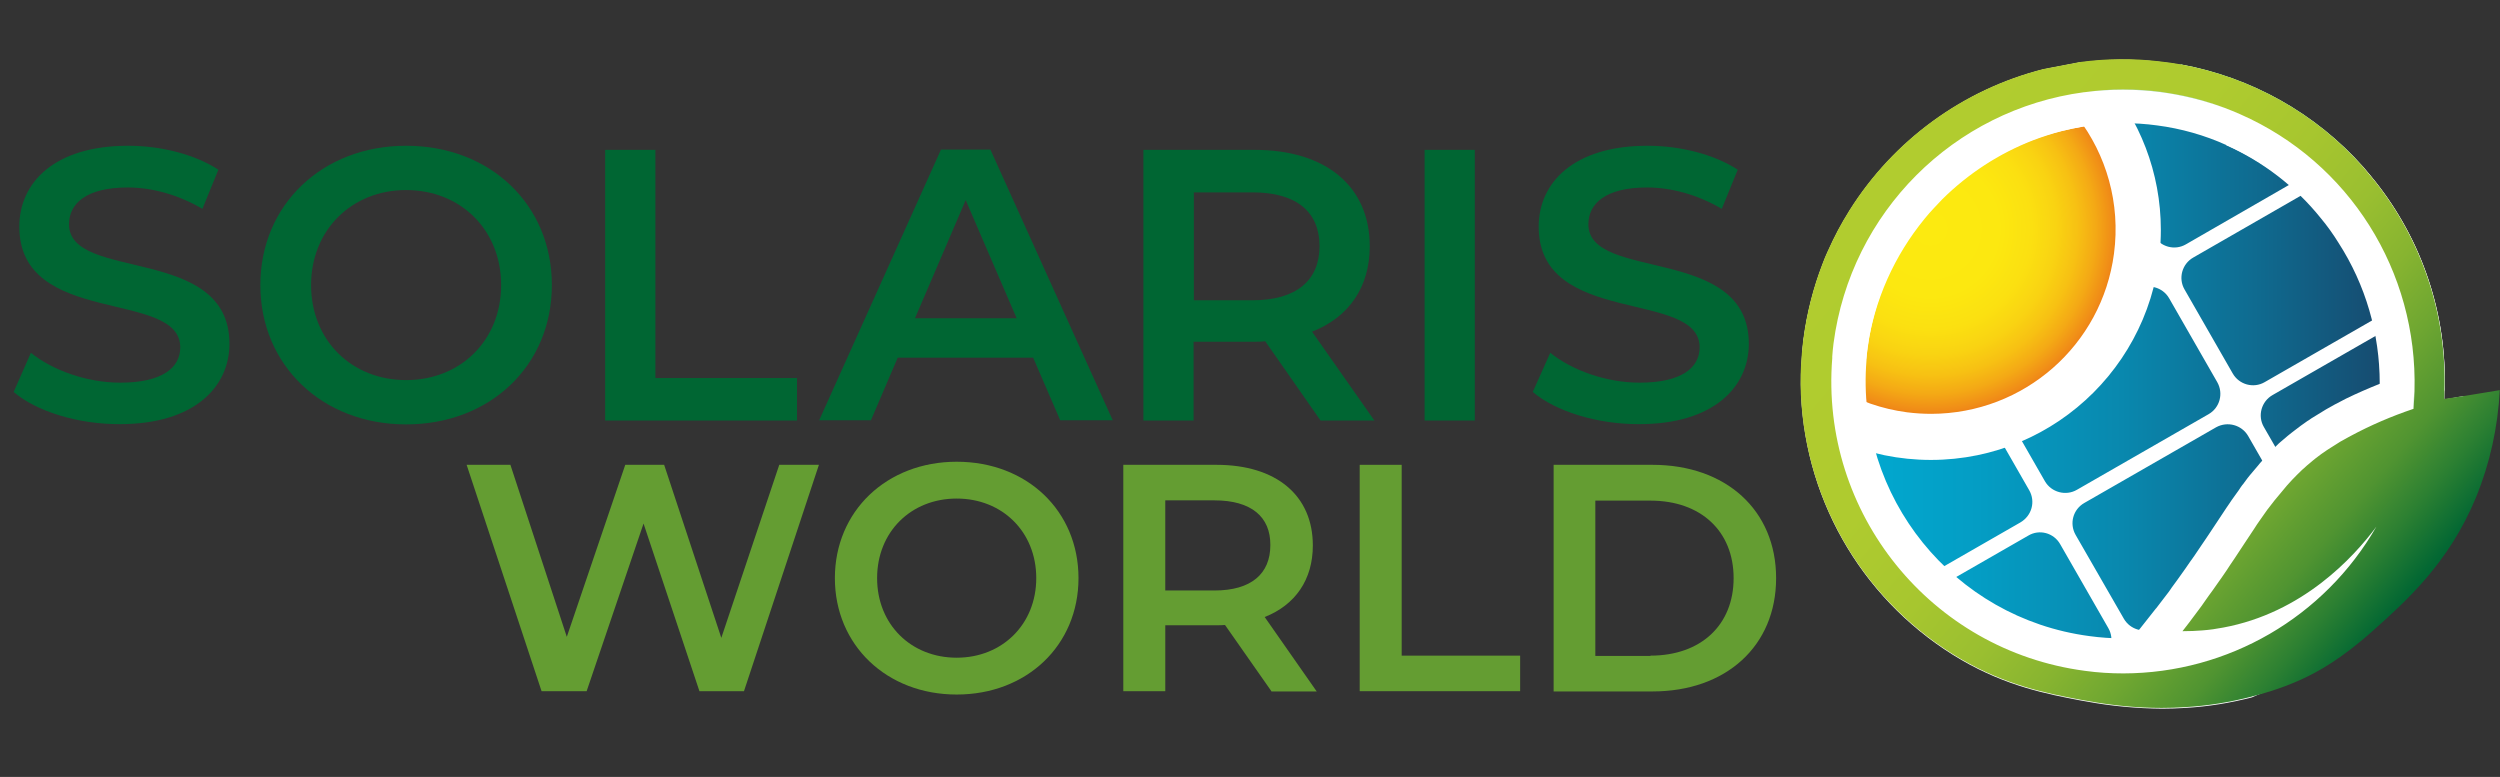
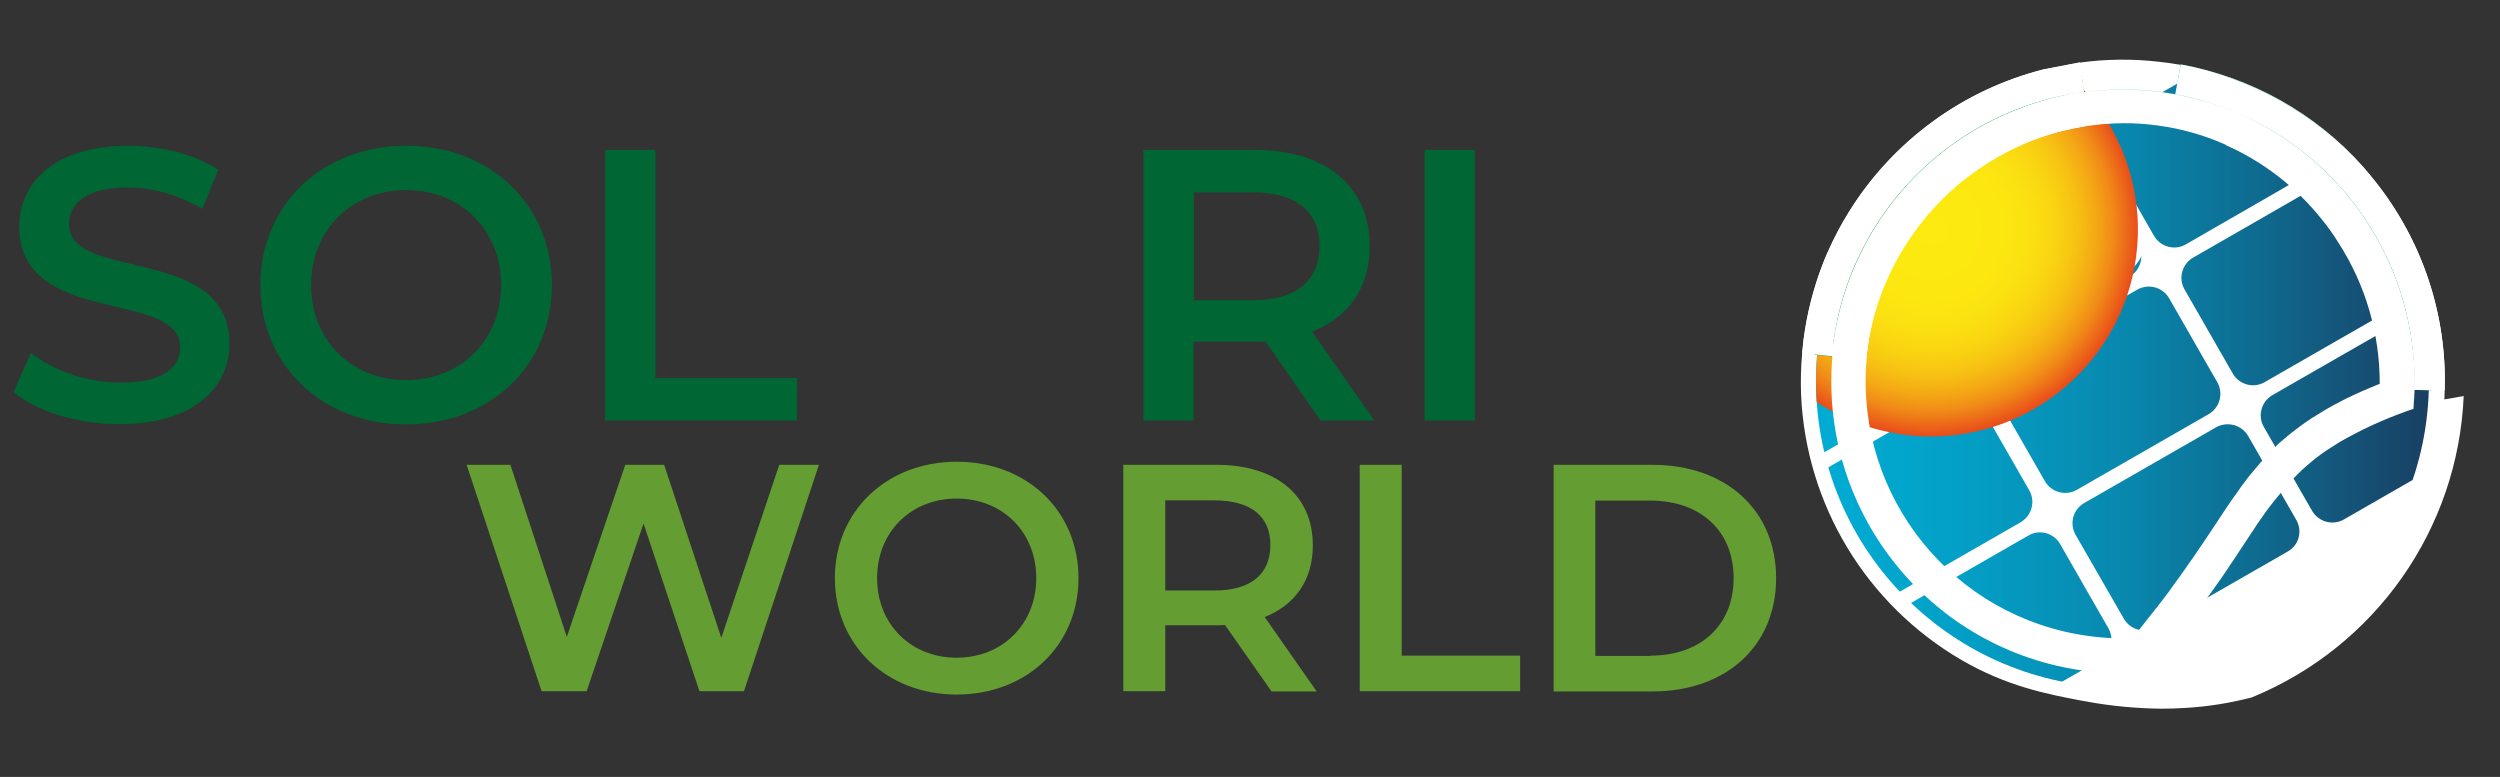
<svg xmlns="http://www.w3.org/2000/svg" xmlns:xlink="http://www.w3.org/1999/xlink" version="1.1" id="Layer_1" x="0px" y="0px" viewBox="0 0 970.8 301.7" style="enable-background:new 0 0 970.8 301.7;" xml:space="preserve">
  <rect x="0" y="0" width="970.8" height="301.7" fill="#333333" stroke="none" />
  <style type="text/css">
	.st0{enable-background:new    ;}
	.st1{fill:#006633;}
	.st2{fill:#649D32;}
	.st3{fill:#FFFFFF;}
	.st4{clip-path:url(#SVGID_2_);}
	.st5{fill:url(#SVGID_3_);}
	.st6{fill:#1D71B8;}
	.st7{fill:none;}
	.st8{clip-path:url(#SVGID_5_);}
	.st9{fill:url(#SVGID_6_);}
	.st10{fill:#009640;}
	.st11{fill:url(#SVGID_7_);}
	.st12{opacity:0.51;}
</style>
  <g id="Layer_2_1_">
    <g id="Layer_1-2">
      <g class="st0">
        <path class="st1" d="M5.3,152.2L12,137c8.4,6.8,21.8,11.6,34.7,11.6c16.4,0,23.3-5.9,23.3-13.7c0-22.7-62.5-7.8-62.5-46.9     c0-17,13.5-31.4,42.3-31.4c12.6,0,25.8,3.3,35,9.3l-6.2,15.2c-9.5-5.6-19.8-8.3-29-8.3c-16.2,0-22.8,6.3-22.8,14.3     c0,22.4,62.3,7.8,62.3,46.4c0,16.8-13.7,31.2-42.5,31.2C30.3,164.8,14,159.7,5.3,152.2z" />
        <path class="st1" d="M101.1,110.7c0-31.1,24-54.1,56.6-54.1c32.6,0,56.6,22.8,56.6,54.1s-24,54.1-56.6,54.1     C125.1,164.8,101.1,141.8,101.1,110.7z M194.6,110.7c0-21.5-15.8-36.9-36.9-36.9s-36.9,15.5-36.9,36.9     c0,21.5,15.8,36.9,36.9,36.9S194.6,132.2,194.6,110.7z" />
      </g>
      <g class="st0">
        <path class="st1" d="M235,58.2h19.5v88.6h55v16.5H235V58.2z" />
      </g>
      <g class="st0">
-         <path class="st1" d="M401.2,138.9h-52.6l-10.4,24.3h-20.1l47.3-105.1h19.2l47.5,105.1h-20.4L401.2,138.9z M394.8,123.6L375,77.7     l-19.7,45.9H394.8z" />
        <path class="st1" d="M512.8,163.3l-21.5-30.8c-1.4,0.2-2.7,0.2-4.1,0.2h-23.7v30.6H444V58.2h43.2c27.6,0,44.7,14.1,44.7,37.4     c0,15.9-8.1,27.6-22.4,33.2l24.2,34.5H512.8z M486.4,74.7h-22.8v41.9h22.8c17.1,0,26-7.8,26-21C512.4,82.3,503.5,74.7,486.4,74.7     z" />
      </g>
      <g class="st0">
        <path class="st1" d="M553.2,58.2h19.5v105.1h-19.5V58.2z" />
-         <path class="st1" d="M595.2,152.2L602,137c8.4,6.8,21.8,11.6,34.7,11.6c16.4,0,23.3-5.9,23.3-13.7c0-22.7-62.5-7.8-62.5-46.9     c0-17,13.5-31.4,42.3-31.4c12.6,0,25.8,3.3,35,9.3l-6.2,15.2c-9.5-5.6-19.8-8.3-29-8.3c-16.2,0-22.8,6.3-22.8,14.3     c0,22.4,62.3,7.8,62.3,46.4c0,16.8-13.7,31.2-42.5,31.2C620.3,164.8,604,159.7,595.2,152.2z" />
      </g>
      <g class="st0">
        <path class="st2" d="M318,180.5l-29.1,87.9h-17.3l-21.7-65.1l-22.1,65.1h-17.5l-29.1-87.9h17l21.9,66.8l22.7-66.8h15.1l22.2,67.2     l22.5-67.2H318z" />
      </g>
      <g class="st0">
        <path class="st2" d="M324.2,224.5c0-26,20.1-45.2,47.3-45.2c27.3,0,47.3,19.1,47.3,45.2c0,26.1-20.1,45.2-47.3,45.2     C344.3,269.7,324.2,250.5,324.2,224.5z M402.4,224.5c0-18-13.2-30.9-30.9-30.9s-30.9,12.9-30.9,30.9s13.2,30.9,30.9,30.9     S402.4,242.4,402.4,224.5z" />
        <path class="st2" d="M493.7,268.4l-18-25.7c-1.1,0.1-2.3,0.1-3.4,0.1h-19.8v25.6h-16.3v-87.9h36.2c23.1,0,37.4,11.8,37.4,31.3     c0,13.3-6.8,23.1-18.7,27.8l20.2,28.9H493.7z M471.6,194.3h-19.1v35h19.1c14.3,0,21.7-6.5,21.7-17.6     C493.4,200.7,485.9,194.3,471.6,194.3z" />
        <path class="st2" d="M528,180.5h16.3v74.1h46v13.8H528V180.5z" />
        <path class="st2" d="M603.3,180.5h38.4c28.5,0,48,17.6,48,44s-19.5,44-48,44h-38.4V180.5z M640.9,254.6     c19.6,0,32.3-11.9,32.3-30.1c0-18.2-12.7-30.1-32.3-30.1h-21.4v60.3H640.9z" />
      </g>
      <path class="st3" d="M956.7,153.8c-2.2,51.6-34.2,97.2-82,116.9l-0.2,0.1c-8.5,2.2-17.1,3.6-25.9,4.1c-3.2,0.2-6.2,0.3-9.1,0.3    c-9.8-0.1-19.7-1-29.3-2.8l-2.3-0.4c-13.1-2.5-28.6-5.5-46.2-15.7c-36.9-21.5-60.4-60.2-62.3-102.9l0,0c-0.2-5.3-0.1-10.7,0.4-16    c0.2-1.9,0.4-3.8,0.6-5.7c1.3-9.9,3.8-19.7,7.4-29c0.3-0.8,0.6-1.6,0.9-2.3s0.7-1.5,1-2.3c0.7-1.5,1.4-3,2.1-4.5    c1.3-2.7,2.7-5.3,4.2-7.9l0.8-1.3c0.5-0.8,1-1.7,1.5-2.5c17.1-27.3,44.1-47,75.3-54.9l14.1-2.7c10.2-1.4,20.6-1.5,30.8-0.3    c2.8,0.3,5.6,0.7,8.4,1.2c27.4,4.9,52.3,18.9,70.8,39.8c1.6,1.7,3.1,3.5,4.5,5.4c18.5,23.1,28.1,52,27.1,81.6c0,1-0.1,2.1-0.1,3.1    L956.7,153.8z" />
      <g>
        <defs>
          <circle id="SVGID_1_" cx="824.2" cy="148" r="119" />
        </defs>
        <clipPath id="SVGID_2_">
          <use xlink:href="#SVGID_1_" style="overflow:visible;" />
        </clipPath>
        <g class="st4">
          <linearGradient id="SVGID_3_" gradientUnits="userSpaceOnUse" x1="670.351" y1="173.46" x2="965.976" y2="173.46" gradientTransform="matrix(1 0 0 -1 0 324.86)">
            <stop offset="0" style="stop-color:#00AED6" />
            <stop offset="0.16" style="stop-color:#01AAD1" />
            <stop offset="0.33" style="stop-color:#049DC4" />
            <stop offset="0.52" style="stop-color:#0988AE" />
            <stop offset="0.7" style="stop-color:#0F6A8F" />
            <stop offset="0.9" style="stop-color:#184468" />
            <stop offset="1" style="stop-color:#1D2C4F" />
          </linearGradient>
          <path class="st5" d="M857.7,160.8l-51.2,29.4c-4.3,2.5-9.9,1-12.4-3.3c0,0,0,0,0,0l-18.7-32.6c-2.5-4.3-1-9.9,3.3-12.4      c0,0,0,0,0,0l51.2-29.4c4.4-2.5,9.9-1,12.4,3.3c0,0,0,0,0,0l18.7,32.6C863.5,152.8,862,158.3,857.7,160.8z M934.1,106.5      l-18.7-32.6c-2.5-4.3-8-5.8-12.4-3.4L851.7,100c-4.4,2.5-5.9,8.1-3.4,12.4l18.7,32.6c2.5,4.4,8.1,5.9,12.4,3.4c0,0,0,0,0,0      l51.2-29.4C935.1,116.4,936.6,110.8,934.1,106.5C934.1,106.5,934.1,106.5,934.1,106.5L934.1,106.5z M830.3,95l-18.7-32.5      c-2.5-4.4-8.1-5.9-12.4-3.4c0,0,0,0,0,0L748,88.5c-4.4,2.5-5.9,8-3.4,12.4c0,0,0,0,0,0.1l18.7,32.5c2.5,4.4,8.1,5.9,12.4,3.4      l51.3-29.5C831.3,104.9,832.8,99.3,830.3,95z M903.3,53l-18.6-32.5c-2.5-4.4-8.1-5.9-12.4-3.4L821,46.5      c-4.4,2.5-5.8,8.1-3.3,12.4c0,0,0,0,0,0l18.7,32.6c2.5,4.4,8.1,5.9,12.4,3.4L900,65.4C904.4,62.9,905.9,57.4,903.3,53      C903.4,53,903.4,53,903.3,53L903.3,53z M891.7,201.9L873,169.3c-2.5-4.3-8-5.8-12.4-3.4l-51.2,29.4c-4.4,2.5-5.9,8-3.4,12.4      c0,0,0,0,0,0l18.7,32.5c2.5,4.4,8.1,5.9,12.4,3.4l51.2-29.4C892.7,211.8,894.2,206.3,891.7,201.9      C891.7,201.9,891.7,201.9,891.7,201.9z M788,190.4l-18.7-32.6c-2.5-4.4-8.1-5.9-12.4-3.4L705.6,184c-4.4,2.5-5.9,8.1-3.4,12.4      c0,0,0,0,0,0l18.7,32.5c2.5,4.4,8.1,5.9,12.4,3.4l51.2-29.4C789,200.3,790.5,194.8,788,190.4z M757.3,137l-18.7-32.5      c-2.5-4.4-8.1-5.9-12.4-3.4c0,0,0,0,0,0l-51.2,29.4c-4.4,2.5-5.9,8.1-3.4,12.4l18.7,32.6c2.5,4.4,8.1,5.9,12.4,3.4c0,0,0,0,0,0      l51.2-29.4C758.2,146.9,759.7,141.3,757.3,137z M818.7,243.9L800,211.3c-2.5-4.4-8.1-5.9-12.4-3.3c0,0,0,0,0,0l-51.2,29.4      c-4.3,2.5-5.8,8.1-3.3,12.4l18.7,32.5c2.5,4.4,8.1,5.9,12.4,3.4l51.2-29.4C819.7,253.7,821.2,248.2,818.7,243.9L818.7,243.9z       M964.8,159.9l-18.7-32.5c-2.5-4.4-8-5.9-12.4-3.4c0,0,0,0,0,0l-51.2,29.4c-4.4,2.5-5.9,8.1-3.4,12.4c0,0,0,0,0,0l18.7,32.5      c2.5,4.4,8.1,5.9,12.4,3.4l51.2-29.4C965.8,169.8,967.3,164.3,964.8,159.9L964.8,159.9z" />
        </g>
      </g>
      <path class="st6" d="M753.9,83.2l39-26.6c5.3-3.6,12.5-2.2,16.1,3l18.3,26.8c3.6,5.3,2.2,12.5-3,16.1l-39,26.6    c-5.3,3.6-12.5,2.2-16.1-3l-18.3-26.8C747.3,94,748.7,86.8,753.9,83.2z" />
      <path class="st3" d="M830.4,84.5l-18.3-26.8c-2.6-3.8-6.8-6.2-11.4-6.6h-0.3c-3.3-0.2-6.6,0.7-9.3,2.6l-0.6,0.4l-0.9,0.6    l-37.6,25.6c-0.3,0.2-0.7,0.5-1,0.7c-1.4,1.1-2.6,2.5-3.5,4l0,0c-3,5.1-2.8,11.5,0.5,16.3l18.3,26.8c4.7,6.9,14.2,8.7,21.1,4    l39-26.6C833.3,100.8,835.1,91.4,830.4,84.5z M822.4,99.6l-39,26.6c-3.6,2.5-8.6,1.5-11.1-2.1l-18.4-26.9    c-2.5-3.6-1.5-8.6,2.1-11.1l39-26.6c3.6-2.5,8.6-1.5,11.1,2.1l18.3,26.8C826.9,92.2,826,97.1,822.4,99.6L822.4,99.6z" />
-       <path class="st7" d="M911,154.9c-0.6,2.9-1.3,5.8-2.1,8.6c-0.9,3.3-2,6.5-3.2,9.7c-7.9,20.2-21.7,37.5-39.6,49.7    c-1.6,1.1-3.1,2.1-4.7,3c-4.2,2.6-8.5,4.8-13,6.8c-3.8,1.7-7.7,3.1-11.7,4.3c-57,17.3-117.2-14.9-134.4-71.9    c-1.2-3.9-2.1-7.8-2.9-11.8l0,0c-0.2-5.3-0.1-10.7,0.4-16c0.2-1.9,0.4-3.8,0.6-5.7c1.3-9.9,3.8-19.7,7.4-29    c0.3-0.8,0.6-1.6,0.9-2.3s0.7-1.5,1-2.3c0.7-1.5,1.4-3,2.1-4.5c1.3-2.7,2.7-5.3,4.2-7.9l0.8-1.3c0.5-0.8,1-1.7,1.5-2.5    c17.1-27.3,44.1-46.9,75.3-54.9c4.8-0.5,9.6-0.7,14.4-0.6c12.8,0.3,25.4,2.9,37.3,7.6c4.3,1.7,8.5,3.7,12.5,5.9l0.3,0.2    c2.4,1.3,4.7,2.8,7,4.3c1.3,0.8,2.5,1.7,3.7,2.6l0,0c4.9,3.6,9.5,7.6,13.8,12c0.2,0.1,0.3,0.3,0.4,0.4c4.2,4.3,7.9,9,11.3,14    c2.3,3.4,4.4,6.9,6.3,10.4c0.2,0.4,0.4,0.8,0.6,1.2C912.3,106.4,915.7,131.1,911,154.9z" />
+       <path class="st7" d="M911,154.9c-0.6,2.9-1.3,5.8-2.1,8.6c-0.9,3.3-2,6.5-3.2,9.7c-7.9,20.2-21.7,37.5-39.6,49.7    c-1.6,1.1-3.1,2.1-4.7,3c-4.2,2.6-8.5,4.8-13,6.8c-3.8,1.7-7.7,3.1-11.7,4.3c-57,17.3-117.2-14.9-134.4-71.9    c-1.2-3.9-2.1-7.8-2.9-11.8l0,0c-0.2-5.3-0.1-10.7,0.4-16c0.2-1.9,0.4-3.8,0.6-5.7c1.3-9.9,3.8-19.7,7.4-29    c0.3-0.8,0.6-1.6,0.9-2.3s0.7-1.5,1-2.3c0.7-1.5,1.4-3,2.1-4.5c1.3-2.7,2.7-5.3,4.2-7.9l0.8-1.3c0.5-0.8,1-1.7,1.5-2.5    c17.1-27.3,44.1-46.9,75.3-54.9c4.8-0.5,9.6-0.7,14.4-0.6c12.8,0.3,25.4,2.9,37.3,7.6c4.3,1.7,8.5,3.7,12.5,5.9l0.3,0.2    c2.4,1.3,4.7,2.8,7,4.3c1.3,0.8,2.5,1.7,3.7,2.6l0,0c4.9,3.6,9.5,7.6,13.8,12c4.2,4.3,7.9,9,11.3,14    c2.3,3.4,4.4,6.9,6.3,10.4c0.2,0.4,0.4,0.8,0.6,1.2C912.3,106.4,915.7,131.1,911,154.9z" />
      <g>
        <defs>
          <circle id="SVGID_4_" cx="824.2" cy="148" r="119" />
        </defs>
        <clipPath id="SVGID_5_">
          <use xlink:href="#SVGID_4_" style="overflow:visible;" />
        </clipPath>
        <g class="st8">
          <radialGradient id="SVGID_6_" cx="864.759" cy="-556.893" r="80.335" gradientTransform="matrix(0.991 0.131 0.131 -0.991 -34.376 -576.423)" gradientUnits="userSpaceOnUse">
            <stop offset="0" style="stop-color:#FCEA10" />
            <stop offset="0.33" style="stop-color:#FCE810" />
            <stop offset="0.49" style="stop-color:#FBE011" />
            <stop offset="0.61" style="stop-color:#F9D312" />
            <stop offset="0.71" style="stop-color:#F7C113" />
            <stop offset="0.8" style="stop-color:#F4A915" />
            <stop offset="0.88" style="stop-color:#F08C17" />
            <stop offset="0.95" style="stop-color:#EC6919" />
            <stop offset="1" style="stop-color:#E94E1B" />
          </radialGradient>
          <path class="st9" d="M749.9,169.5c-3.6,0-7.1-0.2-10.6-0.7c-44-5.8-74.9-46.2-69.1-90.2s46.2-74.9,90.2-69.1      c44,5.8,74.9,46.2,69.1,90.2C824.2,139.6,790.2,169.4,749.9,169.5z" />
-           <path class="st3" d="M749.8,17.5c3.2,0,6.3,0.2,9.5,0.6c39.2,5.2,66.8,41.2,61.6,80.4c-4.7,35.6-35,62.1-70.9,62.2      c-3.2,0-6.3-0.2-9.5-0.6c-39.2-5.2-66.8-41.1-61.6-80.3C683.5,44.2,713.8,17.6,749.8,17.5 M749.8,0L749.8,0      c-49.3,0-89.3,40-89.3,89.3c0,49.3,40,89.3,89.3,89.3c49.3,0,89.3-40,89.3-89.3c0-44.8-33.1-82.6-77.5-88.5      C757.6,0.3,753.7,0,749.8,0L749.8,0z" />
        </g>
      </g>
      <path class="st10" d="M809.2,35.8l-0.9-6.6c-53.7,7.3-95.8,49.5-103,103.2c-0.2,1.7-0.4,3.5-0.6,5.4l6.7,0.6l6.6,0.6    c0,0,0,0,0-0.1c0-0.1,0-0.2,0-0.2c0.2-1.6,0.3-3.1,0.6-4.6c7-47.2,44-84.4,91.3-91.6h0.3L809.2,35.8z M925.5,83.7    c-3.5-5.5-7.4-10.6-11.7-15.5l3.7-3.3l0.1-0.1C899.2,44,874.2,30,846.8,25v0.1l-1.2,6.6c9.1,1.7,17.9,4.4,26.3,8.1l-2,4.5    l-1.1,2.5l-1.6,3.6l0,0l0.2,0.1c5.4,2.5,10.7,5.4,15.6,8.7c29.8,20.1,47.7,53.6,47.8,89.6c0,0.5,0,1.1,0,1.6c0,0.2,0,0.3,0,0.5    v0.3l6.7,0.2l6.7,0.2C944.9,127.6,938.4,103.9,925.5,83.7z" />
      <path class="st3" d="M810.2,42.4l-0.9-6.6l-1.3-9.5l-0.3-2.1l-14.1,2.7c-31.2,7.9-58.2,27.6-75.3,54.8c-0.5,0.8-1,1.7-1.5,2.5    l-0.8,1.3c-1.5,2.6-2.9,5.2-4.2,7.9c-0.7,1.5-1.4,3-2.1,4.5c-0.3,0.8-0.7,1.5-1,2.3s-0.6,1.5-0.9,2.3c-3.6,9.3-6.1,19.1-7.4,29    c-0.2,1.9-0.5,3.8-0.6,5.7l11.6,1.1l6.6,0.6l6.7,0.6l0,0v-0.1c0.2-1.6,0.3-3,0.5-4.5c2.7-18.4,10.4-35.6,22.2-50l0,0    c1.1-1.4,2.3-2.7,3.5-4c1.2-1.3,2.2-2.3,3.3-3.5c10.1-10,22.1-17.8,35.2-22.9c3.7-1.4,7.4-2.6,11.2-3.6c2.8-0.7,5.6-1.3,8.4-1.8    l1.2-0.2h0l0.7-0.1L810.2,42.4z M711.4,138.3c0.2-1.7,0.3-3.4,0.5-5.1c6.7-50.7,46.6-90.6,97.3-97.5c-49.1,7-90,46.7-97.2,97.3    C711.7,134.8,711.5,136.6,711.4,138.3z M922.2,70.2c-1.5-1.8-3-3.6-4.5-5.4C899.2,44,874.2,30,846.8,25v0.1l-1.2,6.6l-0.4,2.1    l-0.5,2.7v0.1l-0.3,1.6c7.1,1.3,14,3.3,20.7,5.9c1.4,0.5,2.8,1.1,4.1,1.7l-0.4,0.9l-1.6,3.6l-2.7,6.1l0,0h0    c14.3,6.4,26.9,16.1,36.7,28.3c2.5,3,4.8,6.2,6.9,9.6c10.5,16.3,16,35.2,16,54.6c0,0.7,0,1.4,0,2.1l6.7,0.2l6.7,0.2l11.8,0.3    C950.3,122.2,940.6,93.3,922.2,70.2z M937.5,151.4c0.9-46-25.6-88-67.5-107C912.2,63,938.9,105.3,937.5,151.4L937.5,151.4z     M912.4,59.4c-16.7-16.5-37.7-28-60.6-33.3C874.7,31.3,895.7,42.8,912.4,59.4L912.4,59.4z" />
      <linearGradient id="SVGID_7_" gradientUnits="userSpaceOnUse" x1="728.559" y1="257.28" x2="931.356" y2="87.108" gradientTransform="matrix(1 0 0 -1 0 324.86)">
        <stop offset="0" style="stop-color:#B1CC2F" />
        <stop offset="0.3" style="stop-color:#AFCB2F" />
        <stop offset="0.45" style="stop-color:#A7C62F" />
        <stop offset="0.57" style="stop-color:#9ABF30" />
        <stop offset="0.67" style="stop-color:#87B430" />
        <stop offset="0.76" style="stop-color:#6EA631" />
        <stop offset="0.85" style="stop-color:#509431" />
        <stop offset="0.92" style="stop-color:#2C8032" />
        <stop offset="0.99" style="stop-color:#046833" />
        <stop offset="1" style="stop-color:#006633" />
      </linearGradient>
-       <path class="st11" d="M956.7,153.8l-7.6,1.1c0.1-1,0.1-2.1,0.1-3.1c1-29.6-8.7-58.5-27.1-81.6c-1.5-1.8-3-3.6-4.5-5.4    C899.2,44,874.2,30,846.8,25c-2.8-0.5-5.5-0.9-8.4-1.2c-10.2-1.2-20.6-1.1-30.8,0.3l-14.1,2.7c-31.2,7.9-58.2,27.6-75.3,54.8    c-0.5,0.8-1,1.7-1.5,2.5l-0.8,1.3c-1.5,2.6-2.9,5.2-4.2,7.9c-0.7,1.5-1.4,3-2.1,4.5c-0.3,0.8-0.7,1.5-1,2.3s-0.6,1.5-0.9,2.3    c-3.6,9.3-6.1,19.1-7.4,29c-0.2,1.9-0.5,3.8-0.6,5.7c-0.5,5.3-0.6,10.7-0.4,16l0,0c1.9,42.7,25.4,81.4,62.3,102.9    c17.6,10.2,33.1,13.2,46.2,15.7l2.3,0.4c9.7,1.8,19.5,2.8,29.3,2.8c2.9,0,5.9-0.1,9.1-0.3c8.7-0.5,17.4-1.9,25.9-4.1l0.2-0.1    c6.9-1.7,13.6-4,20-7c5.1-2.4,14.3-7.2,27-18.6c12.5-11.2,29.3-26,39.9-51.7c5.4-13.2,8.5-27.3,9.2-41.6L956.7,153.8z M718,139.6    v-0.1c0-0.1,0-0.3,0-0.5l0,0c0,0,0,0,0-0.1c0-0.1,0-0.2,0-0.2c0.1-1.6,0.3-3.1,0.5-4.6c6.3-47.6,43.7-85.1,91.3-91.7l0,0h0.3l0,0    h0.1c4.8-0.7,9.5-1,14.3-1c14.7,0,29.2,3.1,42.5,9.1l0,0l0,0l0.2,0.1c38.8,17.2,63.8,55.8,63.5,98.3c0,0.5,0,1.1,0,1.6    c0,0.2,0,0.3,0,0.5v0.4c0,0.8,0,1.5-0.1,2.3c-7.3,2.7-14.3,5.9-21.2,9.5l-0.6,0.3c-0.8,0.4-1.6,0.9-2.4,1.3l-1.2,0.7    c-1.4,0.8-2.8,1.7-4.2,2.6l-1.4,1c-1.7,1.1-3.2,2.2-4.6,3.4c-0.4,0.3-0.8,0.6-1.2,0.9c-0.5,0.4-1,0.8-1.4,1.1s-0.9,0.7-1.3,1.1    s-0.8,0.7-1.3,1.1l-1.2,1.1c-0.9,0.9-1.9,1.9-3.1,3.1l-0.3,0.3l-0.1,0.1c-0.8,0.8-1.5,1.6-2.2,2.4c-0.4,0.4-0.8,0.8-1.1,1.3    l-1,1.2c-0.7,0.8-1.4,1.7-2.1,2.5l-0.1,0.1c-0.5,0.7-1.1,1.4-1.6,2l-0.4,0.5l-1,1.3c-0.4,0.6-0.8,1.1-1.3,1.7    c-0.9,1.3-1.8,2.5-2.7,3.8l-0.9,1.3c-0.3,0.5-0.7,1-1,1.5c-2,2.9-4,6-6.1,9.2L862,213l-1.7,2.5c-0.8,1.3-1.7,2.6-2.5,3.8l-1.9,2.8    c-0.7,1-1.3,1.9-2,2.9c-1.1,1.5-2.1,3-3.3,4.6c-0.7,1-1.4,2-2.2,3l-0.1,0.1l-1.2,1.6c-1.7,2.3-3.3,4.4-5,6.5l-8.5,10.8h14h1.8    c-8.2,2-16.6,3-25,3c-4.7,0-9.4-0.3-14.1-0.9C754,246.4,713.4,196.1,718,139.6z" />
      <path class="st3" d="M870,44.4L870,44.4c-4-1.8-8-3.3-12.2-4.6c-4.3-1.4-8.6-2.4-13-3.2c-1.8-0.3-3.7-0.6-5.5-0.9    c-9.9-1.3-19.9-1.3-29.8,0.1h-0.2c-50.7,6.8-90.6,46.7-97.3,97.5c-0.2,1.7-0.4,3.4-0.5,5.1l0,0l0,0c0,0.2,0,0.4,0,0.7    c-4.8,60.1,38.3,113.5,98.1,121.4c5,0.7,10,1,15,1c40.6-0.1,78-21.8,98.2-57c-8.9,12-28.7,33.5-59.5,39.2    c-2.6,0.5-5.3,0.9-8.1,1.1c-2.4,0.2-4.9,0.3-7.4,0.3h-0.3c1.8-2.3,3.5-4.5,5.1-6.7l1.2-1.6c0.8-1.1,1.6-2.1,2.3-3.2    c1.1-1.6,2.2-3.1,3.3-4.6c0.7-1,1.4-2,2.1-3l0,0l1-1.4c0.3-0.4,0.6-0.9,0.9-1.3c0.9-1.3,1.8-2.6,2.6-3.9l1.7-2.5    c2.8-4.2,5.3-8.1,7.8-11.8c0.3-0.5,0.6-0.9,0.9-1.4l0.9-1.3c0.9-1.3,1.8-2.5,2.6-3.7c0.4-0.6,0.8-1.1,1.2-1.6l1-1.3l0.4-0.5    c0.5-0.7,1-1.3,1.6-2c0.7-0.8,1.3-1.6,2-2.4l1-1.2l1-1.2c0.7-0.8,1.4-1.5,2.1-2.3l0.3-0.3c1-1,1.9-2,2.9-2.9    c0.4-0.4,0.8-0.8,1.2-1.1l1.2-1.1c0.4-0.3,0.8-0.7,1.2-1s0.8-0.7,1.3-1.1s0.7-0.6,1-0.8c1.4-1.1,2.8-2.1,4.3-3.1l1.4-0.9l0.8-0.5    c1-0.6,2-1.3,3-1.9c0.4-0.2,0.7-0.4,1.1-0.6c0.9-0.5,1.9-1.1,2.9-1.6c7.8-4.2,16-7.7,24.3-10.5h0.1c0.2-2.3,0.3-4.6,0.4-6.9v-0.1    C938.9,105.3,912.2,63,870,44.4z M924.2,149c-4.5,1.8-8.9,3.7-13.2,5.8c-1.5,0.8-3.1,1.6-4.6,2.4c-1.1,0.6-2.1,1.2-3.2,1.8    l-1.3,0.8c-1.5,0.9-3,1.8-4.4,2.7l0,0l0,0c-0.5,0.4-1,0.7-1.5,1c-1.8,1.2-3.3,2.4-4.9,3.6c-0.5,0.4-0.9,0.7-1.3,1    c-0.5,0.4-1,0.8-1.5,1.2s-0.9,0.8-1.4,1.2l-1.3,1.1l0,0l0,0c-0.5,0.4-1,0.9-1.5,1.4c-1,0.9-2,2-3.2,3.2c-0.2,0.1-0.3,0.3-0.4,0.4    l0,0l0,0c-0.8,0.9-1.6,1.7-2.3,2.6c-0.4,0.4-0.8,0.9-1.2,1.4l-1.1,1.3c-0.8,0.9-1.5,1.8-2.2,2.6l0,0l0,0c-0.6,0.7-1.1,1.4-1.7,2.2    l-0.2,0.3l-0.1,0.1l0,0l0,0l-0.5,0.7l-0.5,0.6c-0.4,0.6-0.9,1.2-1.3,1.9c-1,1.4-1.9,2.7-2.8,3.9c-0.2,0.3-0.4,0.6-0.6,0.9    l-0.2,0.3c-0.3,0.5-0.7,1-1.1,1.6c-2,3-4,6-6.1,9.2l-1.8,2.7l-1.7,2.5c-0.8,1.2-1.7,2.5-2.5,3.7l-0.6,0.9l-0.3,0.4    c-0.3,0.5-0.7,1-1,1.4l0,0c-0.6,0.9-1.3,1.9-2,2.9c-1,1.4-2.1,2.9-3.2,4.5c-0.8,1.1-1.5,2.1-2.2,3l-0.4,0.6l-0.7,1l0,0l0,0    c-1.7,2.2-3.3,4.3-4.9,6.4l-0.2,0.2l-9,11.4c-1.2,0-2.4,0.1-3.6,0.1c-4.4,0-8.9-0.3-13.2-0.9c-52.7-7-90.8-54-86.5-107.1v-0.2    c0-0.1,0-0.1,0-0.2l0,0v-0.1c0.1-1.6,0.3-3.1,0.5-4.5c2.8-22,13-42.4,28.8-58c10.3-10.2,22.8-18,36.4-23c3.3-1.2,6.6-2.2,10-3    c2.9-0.7,5.8-1.3,8.8-1.8l1.2-0.2h0l0.9-0.1c8.7-1.2,17.5-1.3,26.2-0.1c9.3,1.2,18.5,3.8,27.1,7.7l0,0h0    c13.9,6.1,26.3,15.4,36.1,27c2.9,3.4,5.5,7,7.9,10.8c10.4,16.3,15.8,35.3,15.6,54.6L924.2,149z M851.8,26.1    c22.9,5.2,43.9,16.7,60.6,33.2C895.7,42.8,874.7,31.3,851.8,26.1z M870,44.4L870,44.4c-4-1.8-8-3.3-12.2-4.6    c-4.3-1.4-8.6-2.4-13-3.2c-1.8-0.3-3.7-0.6-5.5-0.9c-9.9-1.3-19.9-1.3-29.8,0.1h-0.2c-50.7,6.8-90.6,46.7-97.3,97.5    c-0.2,1.7-0.4,3.4-0.5,5.1l0,0l0,0c0,0.2,0,0.4,0,0.7c-4.8,60.1,38.3,113.5,98.1,121.4c5,0.7,10,1,15,1c40.6-0.1,78-21.8,98.2-57    c-8.9,12-28.7,33.5-59.5,39.2c-2.6,0.5-5.3,0.9-8.1,1.1c-2.4,0.2-4.9,0.3-7.4,0.3h-0.3c1.8-2.3,3.5-4.5,5.1-6.7l1.2-1.6    c0.8-1.1,1.6-2.1,2.3-3.2c1.1-1.6,2.2-3.1,3.3-4.6c0.7-1,1.4-2,2.1-3l0,0l1-1.4c0.3-0.4,0.6-0.9,0.9-1.3c0.9-1.3,1.8-2.6,2.6-3.9    l1.7-2.5c2.8-4.2,5.3-8.1,7.8-11.8c0.3-0.5,0.6-0.9,0.9-1.4l0.9-1.3c0.9-1.3,1.8-2.5,2.6-3.7c0.4-0.6,0.8-1.1,1.2-1.6l1-1.3    l0.4-0.5c0.5-0.7,1-1.3,1.6-2c0.7-0.8,1.3-1.6,2-2.4l1-1.2l1-1.2c0.7-0.8,1.4-1.5,2.1-2.3l0.3-0.3c1-1,1.9-2,2.9-2.9    c0.4-0.4,0.8-0.8,1.2-1.1l1.2-1.1c0.4-0.3,0.8-0.7,1.2-1s0.8-0.7,1.3-1.1s0.7-0.6,1-0.8c1.4-1.1,2.8-2.1,4.3-3.1l1.4-0.9l0.8-0.5    c1-0.6,2-1.3,3-1.9c0.4-0.2,0.7-0.4,1.1-0.6c0.9-0.5,1.9-1.1,2.9-1.6c7.8-4.2,16-7.7,24.3-10.5h0.1c0.2-2.3,0.3-4.6,0.4-6.9v-0.1    C938.9,105.3,912.2,63,870,44.4z M924.2,149c-4.5,1.8-8.9,3.7-13.2,5.8c-1.5,0.8-3.1,1.6-4.6,2.4c-1.1,0.6-2.1,1.2-3.2,1.8    l-1.3,0.8c-1.5,0.9-3,1.8-4.4,2.7l0,0l0,0c-0.5,0.4-1,0.7-1.5,1c-1.8,1.2-3.3,2.4-4.9,3.6c-0.5,0.4-0.9,0.7-1.3,1    c-0.5,0.4-1,0.8-1.5,1.2s-0.9,0.8-1.4,1.2l-1.3,1.1l0,0l0,0c-0.5,0.4-1,0.9-1.5,1.4c-1,0.9-2,2-3.2,3.2c-0.2,0.1-0.3,0.3-0.4,0.4    l0,0l0,0c-0.8,0.9-1.6,1.7-2.3,2.6c-0.4,0.4-0.8,0.9-1.2,1.4l-1.1,1.3c-0.8,0.9-1.5,1.8-2.2,2.6l0,0l0,0c-0.6,0.7-1.1,1.4-1.7,2.2    l-0.2,0.3l-0.1,0.1l0,0l0,0l-0.5,0.7l-0.5,0.6c-0.4,0.6-0.9,1.2-1.3,1.9c-1,1.4-1.9,2.7-2.8,3.9c-0.2,0.3-0.4,0.6-0.6,0.9    l-0.2,0.3c-0.3,0.5-0.7,1-1.1,1.6c-2,3-4,6-6.1,9.2l-1.8,2.7l-1.7,2.5c-0.8,1.2-1.7,2.5-2.5,3.7l-0.6,0.9l-0.3,0.4    c-0.3,0.5-0.7,1-1,1.4l0,0c-0.6,0.9-1.3,1.9-2,2.9c-1,1.4-2.1,2.9-3.2,4.5c-0.8,1.1-1.5,2.1-2.2,3l-0.4,0.6l-0.7,1l0,0l0,0    c-1.7,2.2-3.3,4.3-4.9,6.4l-0.2,0.2l-9,11.4c-1.2,0-2.4,0.1-3.6,0.1c-4.4,0-8.9-0.3-13.2-0.9c-52.7-7-90.8-54-86.5-107.1v-0.2    c0-0.1,0-0.1,0-0.2l0,0v-0.1c0.1-1.6,0.3-3.1,0.5-4.5c2.8-22,13-42.4,28.8-58c10.3-10.2,22.8-18,36.4-23c3.3-1.2,6.6-2.2,10-3    c2.9-0.7,5.8-1.3,8.8-1.8l1.2-0.2h0l0.9-0.1c8.7-1.2,17.5-1.3,26.2-0.1c9.3,1.2,18.5,3.8,27.1,7.7l0,0h0    c13.9,6.1,26.3,15.4,36.1,27c2.9,3.4,5.5,7,7.9,10.8c10.4,16.3,15.8,35.3,15.6,54.6L924.2,149z M851.8,26.1    c22.9,5.2,43.9,16.7,60.6,33.2C895.7,42.8,874.7,31.3,851.8,26.1z M870,44.4L870,44.4c-4-1.8-8-3.3-12.2-4.6    c-4.3-1.4-8.6-2.4-13-3.2c-1.8-0.3-3.7-0.6-5.5-0.9c-9.9-1.3-19.9-1.3-29.8,0.1h-0.2c-50.7,6.8-90.6,46.7-97.3,97.5    c-0.2,1.7-0.4,3.4-0.5,5.1l0,0l0,0c0,0.2,0,0.4,0,0.7c-4.8,60.1,38.3,113.5,98.1,121.4c5,0.7,10,1,15,1c40.6-0.1,78-21.8,98.2-57    c-8.9,12-28.7,33.5-59.5,39.2c-2.6,0.5-5.3,0.9-8.1,1.1c-2.4,0.2-4.9,0.3-7.4,0.3h-0.3c1.8-2.3,3.5-4.5,5.1-6.7l1.2-1.6    c0.8-1.1,1.6-2.1,2.3-3.2c1.1-1.6,2.2-3.1,3.3-4.6c0.7-1,1.4-2,2.1-3l0,0l1-1.4c0.3-0.4,0.6-0.9,0.9-1.3c0.9-1.3,1.8-2.6,2.6-3.9    l1.7-2.5c2.8-4.2,5.3-8.1,7.8-11.8c0.3-0.5,0.6-0.9,0.9-1.4l0.9-1.3c0.9-1.3,1.8-2.5,2.6-3.7c0.4-0.6,0.8-1.1,1.2-1.6l1-1.3    l0.4-0.5c0.5-0.7,1-1.3,1.6-2c0.7-0.8,1.3-1.6,2-2.4l1-1.2l1-1.2c0.7-0.8,1.4-1.5,2.1-2.3l0.3-0.3c1-1,1.9-2,2.9-2.9    c0.4-0.4,0.8-0.8,1.2-1.1l1.2-1.1c0.4-0.3,0.8-0.7,1.2-1s0.8-0.7,1.3-1.1s0.7-0.6,1-0.8c1.4-1.1,2.8-2.1,4.3-3.1l1.4-0.9l0.8-0.5    c1-0.6,2-1.3,3-1.9c0.4-0.2,0.7-0.4,1.1-0.6c0.9-0.5,1.9-1.1,2.9-1.6c7.8-4.2,16-7.7,24.3-10.5h0.1c0.2-2.3,0.3-4.6,0.4-6.9v-0.1    C938.9,105.3,912.2,63,870,44.4z M924.2,149c-4.5,1.8-8.9,3.7-13.2,5.8c-1.5,0.8-3.1,1.6-4.6,2.4c-1.1,0.6-2.1,1.2-3.2,1.8    l-1.3,0.8c-1.5,0.9-3,1.8-4.4,2.7l0,0l0,0c-0.5,0.4-1,0.7-1.5,1c-1.8,1.2-3.3,2.4-4.9,3.6c-0.5,0.4-0.9,0.7-1.3,1    c-0.5,0.4-1,0.8-1.5,1.2s-0.9,0.8-1.4,1.2l-1.3,1.1l0,0l0,0c-0.5,0.4-1,0.9-1.5,1.4c-1,0.9-2,2-3.2,3.2c-0.2,0.1-0.3,0.3-0.4,0.4    l0,0l0,0c-0.8,0.9-1.6,1.7-2.3,2.6c-0.4,0.4-0.8,0.9-1.2,1.4l-1.1,1.3c-0.8,0.9-1.5,1.8-2.2,2.6l0,0l0,0c-0.6,0.7-1.1,1.4-1.7,2.2    l-0.2,0.3l-0.1,0.1l0,0l0,0l-0.5,0.7l-0.5,0.6c-0.4,0.6-0.9,1.2-1.3,1.9c-1,1.4-1.9,2.7-2.8,3.9c-0.2,0.3-0.4,0.6-0.6,0.9    l-0.2,0.3c-0.3,0.5-0.7,1-1.1,1.6c-2,3-4,6-6.1,9.2l-1.8,2.7l-1.7,2.5c-0.8,1.2-1.7,2.5-2.5,3.7l-0.6,0.9l-0.3,0.4    c-0.3,0.5-0.7,1-1,1.4l0,0c-0.6,0.9-1.3,1.9-2,2.9c-1,1.4-2.1,2.9-3.2,4.5c-0.8,1.1-1.5,2.1-2.2,3l-0.4,0.6l-0.7,1l0,0l0,0    c-1.7,2.2-3.3,4.3-4.9,6.4l-0.2,0.2l-9,11.4c-1.2,0-2.4,0.1-3.6,0.1c-4.4,0-8.9-0.3-13.2-0.9c-52.7-7-90.8-54-86.5-107.1v-0.2    c0-0.1,0-0.1,0-0.2l0,0v-0.1c0.1-1.6,0.3-3.1,0.5-4.5c2.8-22,13-42.4,28.8-58c10.3-10.2,22.8-18,36.4-23c3.3-1.2,6.6-2.2,10-3    c2.9-0.7,5.8-1.3,8.8-1.8l1.2-0.2h0l0.9-0.1c8.7-1.2,17.5-1.3,26.2-0.1c9.3,1.2,18.5,3.8,27.1,7.7l0,0h0    c13.9,6.1,26.3,15.4,36.1,27c2.9,3.4,5.5,7,7.9,10.8c10.4,16.3,15.8,35.3,15.6,54.6L924.2,149z M851.8,26.1    c22.9,5.2,43.9,16.7,60.6,33.2C895.7,42.8,874.7,31.3,851.8,26.1z" />
      <g class="st12">
        <path class="st10" d="M857.8,39.8c-4.3-1.4-8.6-2.4-13-3.2c-1.8-0.3-3.7-0.6-5.5-0.9c-9.9-1.3-19.9-1.3-29.8,0.1     c9.9-1.3,19.9-1.3,29.8,0c1.9,0.3,3.7,0.5,5.6,0.9c8.7,1.6,17.1,4.2,25.2,7.7C866,42.6,861.9,41.1,857.8,39.8z M937.1,158.5     L937.1,158.5c0.3-2.3,0.4-4.6,0.4-6.9C937.4,153.8,937.3,156.2,937.1,158.5z" />
-         <path class="st10" d="M851.8,26.1c22.9,5.2,43.9,16.7,60.6,33.2C895.7,42.8,874.7,31.3,851.8,26.1z" />
      </g>
    </g>
  </g>
</svg>